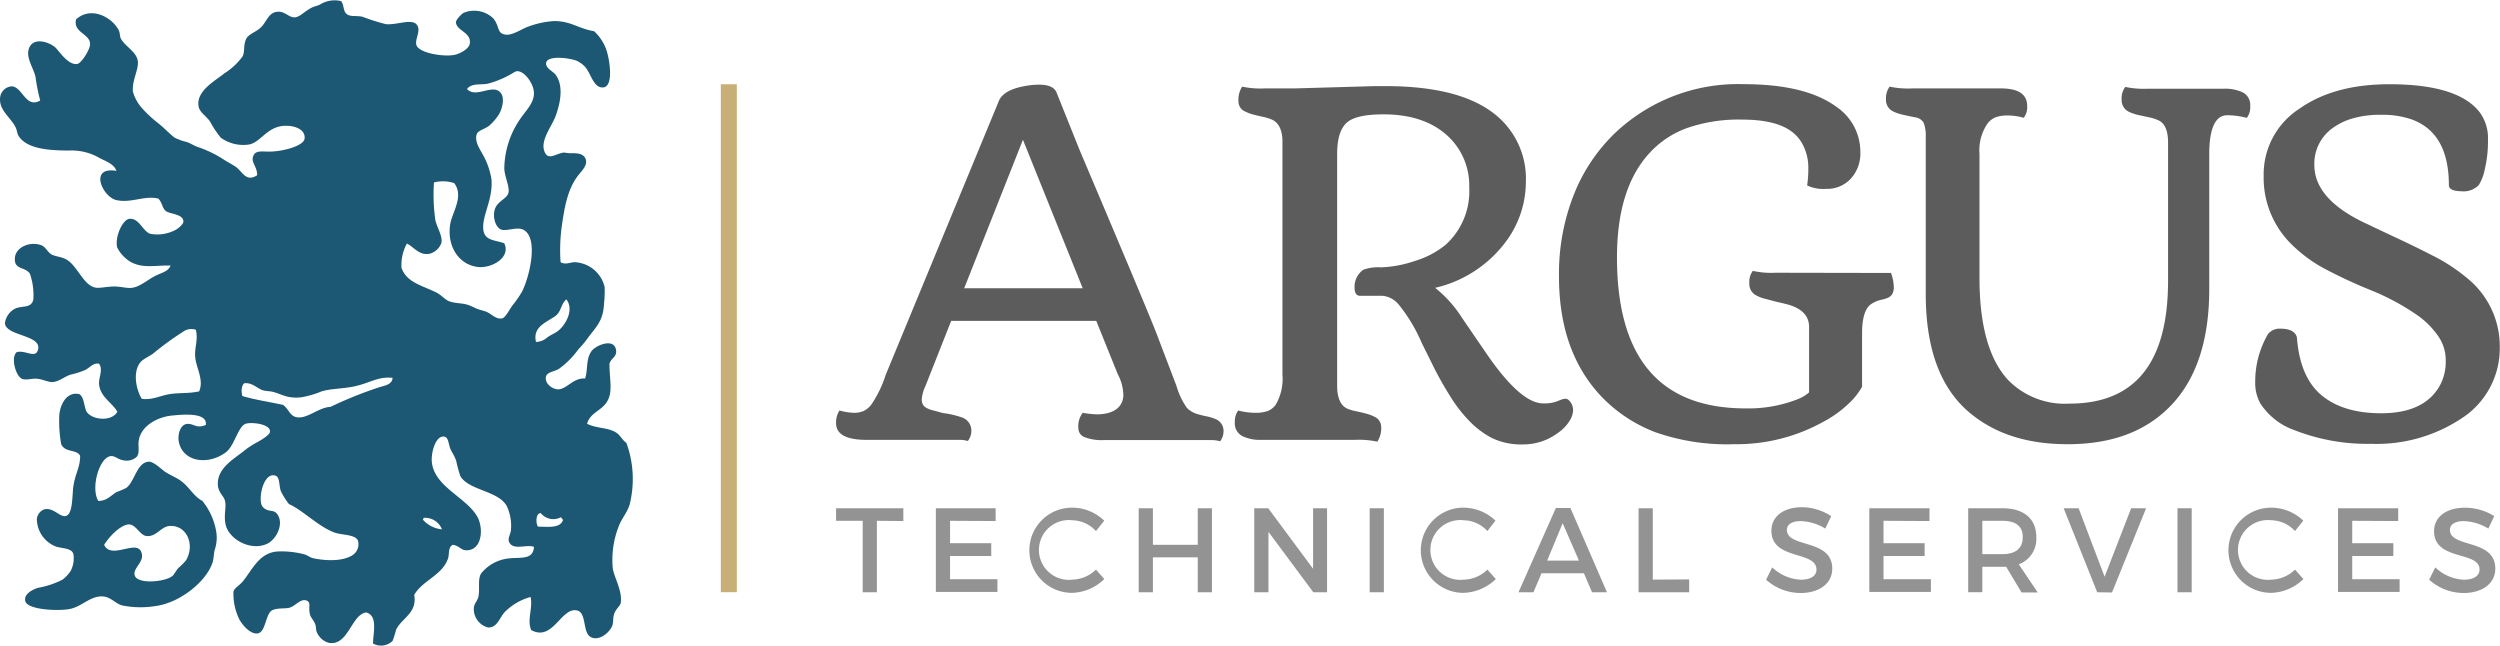
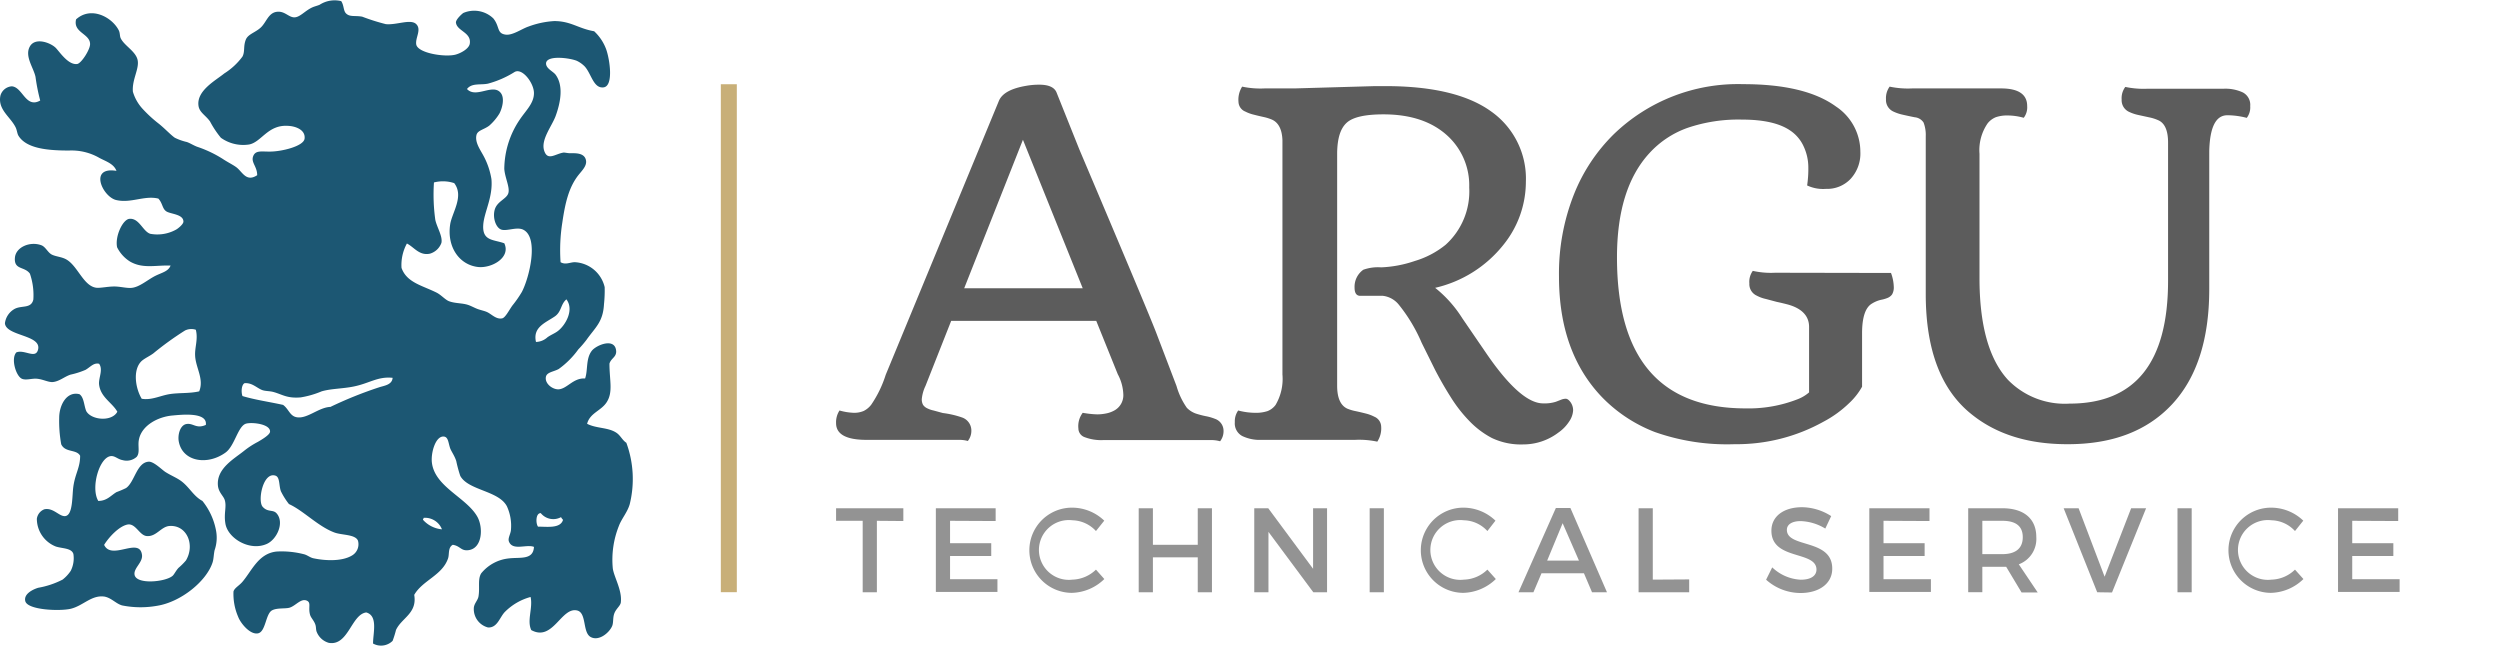
<svg xmlns="http://www.w3.org/2000/svg" viewBox="0 0 334.48 86.38">
  <defs>
    <style>.cls-1{fill:#1c5773;fill-rule:evenodd;}.cls-2{fill:#c8af78;}.cls-3{fill:#5c5c5c;}.cls-4{fill:#939393;}</style>
  </defs>
  <g id="Layer_2" data-name="Layer 2">
    <g id="Layer_1-2" data-name="Layer 1">
      <path class="cls-1" d="M45.65.15c.38.57.28,1.26.63,1.63.52.53,1.19.27,2.18.45a27.94,27.94,0,0,0,3.16,1c1.42.15,3.33-.74,4.07,0s-.15,1.83,0,2.72c.21,1.17,3.85,1.73,5.25,1.36.72-.19,1.79-.78,1.91-1.45C63.11,4.31,61.1,4.16,61,3c0-.44.88-1.21,1-1.27a3.69,3.69,0,0,1,4,.73c.89,1.1.44,2,1.63,2.17.94.14,2.16-.77,3.08-1.08a11.85,11.85,0,0,1,3.44-.73c2.25,0,3.21,1,5.34,1.36a6.19,6.19,0,0,1,1.62,2.44c.48,1.37,1,4.9-.36,5.07s-1.64-1.86-2.53-2.81a3.72,3.72,0,0,0-1-.72c-.78-.37-4-.85-4.16.27C73,9.16,74,9.54,74.34,10c1.08,1.48.66,3.71,0,5.52-.5,1.36-2,3.16-1.54,4.62s1.49.43,2.62.27c.19,0,.49.08.82.09.7,0,2-.1,2.17,1,.1.7-.52,1.3-1,1.9-1.29,1.63-1.78,3.67-2.17,6.34A23.57,23.57,0,0,0,75,35.08c.66.39,1.28,0,1.9,0a4.32,4.32,0,0,1,4,3.34,17.33,17.33,0,0,1-.09,2.27c-.13,2.4-1.14,3.08-2.35,4.79a14.85,14.85,0,0,1-1.09,1.27,11.42,11.42,0,0,1-2.62,2.62c-.68.38-1.62.41-1.72,1.09-.13.85.83,1.61,1.63,1.63,1.18,0,2-1.56,3.62-1.45.4-1.11.07-2.64.9-3.71.61-.78,3.17-1.83,3.26.09,0,.79-.69.91-.9,1.63,0,2.27.51,3.79-.37,5.16-.74,1.16-2.25,1.44-2.62,2.89,1.23.64,2.78.46,3.89,1.18.59.38.8,1,1.36,1.36a14.06,14.06,0,0,1,.45,8.23c-.33,1.11-1.09,1.93-1.45,2.9a12.18,12.18,0,0,0-.81,5.7c.17,1.14,1.23,2.87,1.08,4.43,0,.55-.65.89-.9,1.63-.19.56-.08,1.18-.27,1.63-.41.95-1.83,2.08-2.9,1.45S78.5,82,77.23,81.68c-2.14-.53-3.24,4.22-6.15,2.62-.61-1.29.24-2.94-.09-4.43a7.67,7.67,0,0,0-3.44,2c-.69.7-1,2.15-2.26,2.08a2.54,2.54,0,0,1-1.9-2.53c0-.65.54-1.07.63-1.63.2-1.2-.13-2.27.36-3.08a5.5,5.5,0,0,1,3.71-2c1.52-.18,3.25.25,3.35-1.54-1-.4-2.85.57-3.35-.72-.17-.45.23-1,.27-1.54a6.25,6.25,0,0,0-.54-3.17c-1.1-2.11-5.17-2.11-6.24-4.07a17.61,17.61,0,0,1-.54-2c-.24-.73-.68-1.31-.82-1.72-.24-.71-.24-1.46-.81-1.54-1.13-.14-1.77,2.16-1.63,3.44.35,3.27,4.58,4.68,6.06,7.24.85,1.46.71,4.3-1.18,4.52-1,.12-1.06-.56-2.08-.72-.67.36-.44,1.26-.63,1.81-.77,2.29-3.42,2.94-4.53,4.89.42,2.49-1.69,3.07-2.44,4.7a13.3,13.3,0,0,1-.45,1.45,2.2,2.2,0,0,1-2.62.36c0-1.43.69-3.71-.91-4.16-2,.27-2.39,4.51-5,4.07a2.46,2.46,0,0,1-1.62-1.45c-.13-.29-.07-.67-.19-1-.2-.58-.61-.9-.72-1.36-.24-.93.16-1.52-.36-1.81-.81-.43-1.52.65-2.36.91-.56.17-1.7,0-2.35.36-.88.47-.83,2.89-1.9,3.08s-2.32-1.39-2.62-2.18a7.69,7.69,0,0,1-.64-3.43c.14-.47.73-.75,1.18-1.27,1.27-1.47,2.14-3.83,4.61-4.07a12,12,0,0,1,3.63.36c.43.1.83.45,1.26.54,1.47.32,3.77.47,5.16-.36a1.74,1.74,0,0,0,.81-2c-.37-.86-2.15-.71-3.16-1.09-2.19-.82-4.13-2.92-6.07-3.8a9.49,9.49,0,0,1-1.08-1.72c-.28-.77-.11-1.87-.72-2.08-1.67-.56-2.42,3.37-1.72,4.16s1.4.32,1.89.91c1.05,1.24,0,3.48-1.35,4.07-2.27,1-5.18-.74-5.52-2.71-.24-1.39.19-2.26-.09-3.17-.17-.55-.81-1-.91-1.9-.24-2.32,2.19-3.62,3.53-4.71a11.29,11.29,0,0,1,1.81-1.17c.48-.28,1.6-.93,1.63-1.36.06-1-2.27-1.3-3.17-1.09-1.13.27-1.54,3-2.8,3.89-2.43,1.75-5.78,1.21-6.25-1.54-.13-.8.14-2,.91-2.26,1-.27,1.37.69,2.72.09.25-1.75-3.23-1.37-4.44-1.26-1.93.16-4.16,1.31-4.52,3.26-.16.84.17,1.69-.28,2.26a2,2,0,0,1-1.9.45c-.63-.11-1-.57-1.53-.54-1.57.09-2.77,4.25-1.72,6,1.17,0,1.7-.75,2.44-1.18a13.29,13.29,0,0,0,1.27-.54c1.17-.8,1.42-3.47,3.07-3.53.66,0,1.65,1,2.17,1.36.78.5,1.54.78,2.18,1.26,1.1.84,1.62,2,2.8,2.63a8.88,8.88,0,0,1,1.81,3.89,5.12,5.12,0,0,1-.18,2.71c-.12.55-.12,1.18-.27,1.63-.81,2.51-4.23,5.29-7.42,5.8A12.57,12.57,0,0,1,16.33,81c-.83-.24-1.41-1-2.35-1.18-1.74-.25-2.85,1.23-4.52,1.63-1.44.34-5.72.18-6.07-1-.27-1,1.06-1.61,1.72-1.81a11.45,11.45,0,0,0,3.26-1.09,5,5,0,0,0,1.09-1.17,3.73,3.73,0,0,0,.36-2.26c-.24-.81-1.49-.72-2.35-1a4,4,0,0,1-2.54-3.71,1.59,1.59,0,0,1,1-1.27c1.21-.26,2,1,2.8.91,1.06-.14.9-2.75,1.09-4,.25-1.71.91-2.51.9-4.07-.48-.9-2-.39-2.53-1.54a17.33,17.33,0,0,1-.27-3.53c0-1.71,1-3.6,2.71-3.17.62.43.6,1.52.91,2.26.66,1.21,3.41,1.47,4.16.09-.68-1.22-2.23-1.92-2.44-3.62-.11-.87.58-2,0-2.8-.73-.17-1.17.44-1.81.81a10.82,10.82,0,0,1-2,.64c-.83.26-1.53.94-2.45,1-.63,0-1.26-.38-2.08-.45-.65-.06-1.46.25-2,0-.81-.38-1.49-2.75-.72-3.53,1.11-.41,2.56.93,2.89-.36.52-2-4.29-1.79-4.43-3.53a2.55,2.55,0,0,1,1.26-1.9c.94-.54,2.25,0,2.54-1.27A8.78,8.78,0,0,0,4,36.61c-.72-1-2.17-.46-2-2.17.14-1.37,2-2.19,3.53-1.63.59.22.86,1,1.44,1.27s1.28.28,1.9.63c1.58.89,2.34,3.73,4.17,3.8.64,0,1.45-.18,2.26-.18s1.7.26,2.35.18c1.06-.12,2.15-1.12,3.17-1.62.8-.4,1.72-.58,2-1.36-2-.07-3.7.46-5.43-.54a4.73,4.73,0,0,1-1.72-1.9c-.31-1.47.75-3.71,1.63-3.81,1.32-.14,1.8,1.67,2.8,2a5.17,5.17,0,0,0,3.44-.55c.24-.12,1-.72,1-1.08,0-1-1.7-1-2.27-1.36s-.49-1.07-1.08-1.72c-1.9-.46-3.7.68-5.7.18-1.81-.5-3.61-4.5.09-3.89-.35-.95-1.43-1.28-2.26-1.72a7.45,7.45,0,0,0-4.07-1c-2.69,0-5.72-.21-6.79-2-.15-.24-.2-.76-.36-1.08C1.42,15.64-.31,14.69.05,12.82a1.7,1.7,0,0,1,1.53-1.27c1.46.1,1.85,3,3.8,1.9a25.37,25.37,0,0,1-.63-3.17C4.49,9.05,3.26,7.51,4,6.21s2.9-.45,3.53.27,1.69,2.24,2.8,2.08c.56-.08,1.78-2,1.72-2.71C12,4.49,9.75,4.36,10.18,2.59c2-1.81,4.8-.3,5.7,1.45.2.38.12.76.27,1.08.48,1,2,1.73,2.26,2.9s-.77,2.62-.63,4.25a5.76,5.76,0,0,0,1.27,2.26,17.34,17.34,0,0,0,2.17,2c.81.64,1.57,1.48,2.17,1.9A7.25,7.25,0,0,0,25,19c.43.15.87.44,1.36.63a15.68,15.68,0,0,1,3.44,1.63c.65.44,1.47.83,1.9,1.18.77.64,1.29,1.94,2.71,1,0-1.18-.85-1.69-.54-2.53s1.13-.61,2.26-.63c1.55,0,4.48-.71,4.62-1.72.15-1.17-1.16-1.67-2.18-1.72C35.84,16.64,35,19,33.34,19.33a5.14,5.14,0,0,1-3.79-.9,12.9,12.9,0,0,1-1.45-2.18c-.58-.82-1.41-1.2-1.54-2.08-.3-2.05,2.33-3.42,3.44-4.34a8.92,8.92,0,0,0,2.44-2.26c.36-.69.09-1.37.45-2.27.3-.74,1.27-.94,2-1.62s1-1.91,2.08-2.09,1.59.69,2.36.73S40.78,1.45,41.76,1c.29-.14.7-.23,1-.36A3.71,3.71,0,0,1,45.65.15Zm12.76,39c.64.32,1.19,1,1.72,1.17.78.28,1.68.22,2.45.46.41.13.83.37,1.26.54s1,.27,1.36.45c.6.29,1.21,1,2,.82.42-.1.93-1.13,1.36-1.72a14.82,14.82,0,0,0,1.26-1.81c1-1.9,2.32-7.28.18-8.33-.84-.41-2.13.21-2.89,0s-1.24-1.61-.91-2.71,1.57-1.39,1.81-2.17-.46-2.07-.54-3.26A11.93,11.93,0,0,1,69.54,16c.84-1.25,1.89-2.17,1.9-3.53S69.84,9,68.82,9.65a13,13,0,0,1-3.53,1.54c-1,.21-2.17-.12-2.81.72,1.22,1.32,3.49-.82,4.53.54.53.7.19,2-.18,2.72a7,7,0,0,1-1.36,1.63c-.71.55-1.56.62-1.72,1.26-.24,1,.53,2,1,2.9a9.93,9.93,0,0,1,1,3c.22,2.4-.95,4.36-1.09,6.06-.18,2.25,1.33,2,2.81,2.53.91,1.91-1.7,3.38-3.53,3.17-2.53-.3-4.16-2.73-3.71-5.7.24-1.57,1.89-3.76.54-5.52a4.82,4.82,0,0,0-2.71-.09,24.45,24.45,0,0,0,.18,5c.21,1,1,2.18.82,3.08a2.32,2.32,0,0,1-1.54,1.45c-1.43.3-2.13-.89-3.08-1.36a6,6,0,0,0-.72,3.26C54.41,37.81,56.49,38.19,58.41,39.15Zm15.84,3.17c-1.24.86-3,1.43-2.54,3.43a2.36,2.36,0,0,0,1.54-.63c.47-.33,1-.53,1.36-.81,1-.73,2.26-2.82,1.17-4.26C75,40.71,75.14,41.69,74.25,42.32Zm-49.5,1.9a41.47,41.47,0,0,0-4.25,3.07c-.52.38-1.08.61-1.54,1-1.23,1.15-.85,3.65,0,5.06,1.34.23,2.51-.44,3.8-.63s2.58-.06,3.89-.36c.67-1.63-.44-3.11-.54-4.71-.08-1.17.42-2.22.09-3.53A1.92,1.92,0,0,0,24.75,44.22Zm22.53,7.5c-1.41.29-3,.27-4.25.64a12.23,12.23,0,0,1-2.81.81c-1.82.15-2.41-.38-3.62-.72-.54-.15-1.09-.1-1.54-.27-.73-.29-1.34-1-2.35-.91-.41.24-.46,1.17-.27,1.72,1.7.51,3.62.78,5.43,1.18.73.52.89,1.42,1.72,1.63,1.43.36,3-1.3,4.62-1.36a53.25,53.25,0,0,1,6.51-2.62c.66-.22,1.74-.32,1.81-1.27C50.52,50.34,49.42,51.3,47.28,51.72ZM72.35,68.65c-.7,0-.68,1.39-.37,1.81,1.22,0,3,.28,3.35-.91a1.61,1.61,0,0,1-.27-.36A2.15,2.15,0,0,1,72.35,68.65Zm-15.66.63c0,.12-.12.13-.09.27a3.84,3.84,0,0,0,2.53,1.27A2.44,2.44,0,0,0,56.69,69.28ZM19,74.26c.11,1-1.13,1.74-1,2.62.2,1.36,4.08,1,5.07.18.22-.17.45-.69.81-1.08a8.55,8.55,0,0,0,1-1c1.24-2.09.12-4.74-2.17-4.61-1.16.06-1.79,1.47-3.08,1.35-1-.09-1.49-1.79-2.62-1.53s-2.46,1.7-3.08,2.71C14.94,75.05,18.7,71.76,19,74.26Z" />
      <rect class="cls-2" x="96.44" y="11.27" width="2.14" height="67.96" />
      <path class="cls-3" d="M144.86,55.23a13.18,13.18,0,0,0,1.93.21,6.12,6.12,0,0,0,1.28-.14,3.69,3.69,0,0,0,1.12-.44,2.32,2.32,0,0,0,1.1-2.12,6.11,6.11,0,0,0-.74-2.67l-2.88-7.14H127.26l-3.44,8.71a5.24,5.24,0,0,0-.49,1.73,1.51,1.51,0,0,0,.17.8,1.35,1.35,0,0,0,.52.44,3.47,3.47,0,0,0,.88.31l1.25.34a12.45,12.45,0,0,1,2.61.61,1.85,1.85,0,0,1,1.2,1.72,2.2,2.2,0,0,1-.47,1.41,4.23,4.23,0,0,0-1.07-.15H115.94q-4.08,0-4.08-2.24a2.89,2.89,0,0,1,.46-1.69,7.87,7.87,0,0,0,1.92.31,3.24,3.24,0,0,0,1.32-.25,2.94,2.94,0,0,0,1-.83,15.15,15.15,0,0,0,1.94-4l15.15-36.67c.43-1,1.64-1.66,3.65-2a9.72,9.72,0,0,1,1.74-.15c1.25,0,2,.34,2.3,1l3.07,7.67q8.87,20.91,10.24,24.41l2.76,7.24a9.67,9.67,0,0,0,1.38,2.91,3.15,3.15,0,0,0,1.2.77,11.81,11.81,0,0,0,1.33.35,6.61,6.61,0,0,1,1.22.35,1.7,1.7,0,0,1,1.16,1.6,2.19,2.19,0,0,1-.46,1.41,4.26,4.26,0,0,0-1-.16H147.59a6.17,6.17,0,0,1-2.44-.38,1.25,1.25,0,0,1-.87-1.18A2.94,2.94,0,0,1,144.86,55.23Zm0-16.66-8-19.87L129,38.57Z" />
      <path class="cls-3" d="M184.27,59.09a11.63,11.63,0,0,0-3-.24H168.75a5.38,5.38,0,0,1-2.54-.51,1.91,1.91,0,0,1-1-1.86,2.49,2.49,0,0,1,.45-1.56,9.07,9.07,0,0,0,2.24.31,5,5,0,0,0,1.69-.23,2.47,2.47,0,0,0,1.07-.82,6.86,6.86,0,0,0,.92-4.08V18.73q-.09-2.14-1.41-2.73a6.34,6.34,0,0,0-1.08-.34c-.47-.1-.92-.21-1.35-.32a5,5,0,0,1-1.12-.41,1.45,1.45,0,0,1-.92-1.29,3.28,3.28,0,0,1,.49-2.05,11.77,11.77,0,0,0,3,.24h4L184,11.52l1.32,0q9.45,0,14.14,3.36a11,11,0,0,1,4.69,9.46,13.44,13.44,0,0,1-3,8.41,16.34,16.34,0,0,1-9.14,5.76,16.22,16.22,0,0,1,3.62,4.05l3.25,4.75q4.57,6.66,7.58,6.66a5,5,0,0,0,1.71-.22l.77-.3a1.58,1.58,0,0,1,.55-.1c.2,0,.42.16.65.48a1.87,1.87,0,0,1,.33,1.09,2.91,2.91,0,0,1-.52,1.46,5.38,5.38,0,0,1-1.47,1.51,7.76,7.76,0,0,1-4.69,1.57,9,9,0,0,1-4.19-.86,11.76,11.76,0,0,1-3-2.26,18.91,18.91,0,0,1-2.48-3.17c-.75-1.18-1.45-2.4-2.1-3.65l-1.81-3.65a21.61,21.61,0,0,0-3.08-5.13,3.21,3.21,0,0,0-2.1-1.16H182c-.51,0-.77-.36-.77-1.1a2.79,2.79,0,0,1,1.17-2.39,5.84,5.84,0,0,1,2.39-.32,15.84,15.84,0,0,0,4.49-.85,11.88,11.88,0,0,0,4.13-2.17,9.62,9.62,0,0,0,3.16-7.67,9,9,0,0,0-2.76-6.78q-3.14-3-8.71-3c-2.46,0-4.09.37-4.91,1.11s-1.25,2-1.29,4V51.61c0,1.61.45,2.64,1.35,3.06a5.83,5.83,0,0,0,1.14.34c.47.1.92.21,1.36.32a5.15,5.15,0,0,1,1.12.42,1.48,1.48,0,0,1,.92,1.32A3.24,3.24,0,0,1,184.27,59.09Z" />
      <path class="cls-3" d="M253,36.52a5.7,5.7,0,0,1,.37,1.81,1.86,1.86,0,0,1-.23,1.07,1.43,1.43,0,0,1-.6.46,4.4,4.4,0,0,1-.86.25,3.93,3.93,0,0,0-1.2.49q-1.35.76-1.35,4v7.14a9,9,0,0,1-1.68,2.15,15,15,0,0,1-3.5,2.54,23.89,23.89,0,0,1-11.85,3A29,29,0,0,1,221.4,57.8a19.71,19.71,0,0,1-7.09-4.69q-5.73-6-5.73-16.1a28.75,28.75,0,0,1,2-11,23.39,23.39,0,0,1,5.35-8.07,23.9,23.9,0,0,1,17.3-6.68q8.31,0,12.42,3a7.26,7.26,0,0,1,3.25,6.05,5,5,0,0,1-1.32,3.64,4.32,4.32,0,0,1-3.28,1.32,5,5,0,0,1-2.52-.46,15,15,0,0,0,.16-2.42,6.65,6.65,0,0,0-.63-2.81,5.08,5.08,0,0,0-1.86-2.16Q237.32,16,233.05,16a21.15,21.15,0,0,0-7.28,1.11,12.63,12.63,0,0,0-5.11,3.4q-4.32,4.72-4.32,13.92,0,20.22,17.23,20.21a18,18,0,0,0,7-1.25,5.23,5.23,0,0,0,1.47-.89l0-8.77c0-1.48-1-2.49-2.88-3-.47-.12-.95-.24-1.44-.34L236.26,40a4.58,4.58,0,0,1-1.21-.44,1.69,1.69,0,0,1-1-1.64,2.5,2.5,0,0,1,.46-1.68,11.17,11.17,0,0,0,3,.25Z" />
      <path class="cls-3" d="M298,15.42q-2.32,0-2.42,4.84V38.67q0,10.11-5,15.45t-14,5.31q-7.74,0-12.67-3.9-6.26-4.87-6.26-16.19V18.24a4.66,4.66,0,0,0-.29-1.84,1.57,1.57,0,0,0-1.18-.71c-.61-.12-1.16-.24-1.64-.35a5.68,5.68,0,0,1-1.21-.41,1.7,1.7,0,0,1-1-1.66,2.59,2.59,0,0,1,.49-1.68,11.77,11.77,0,0,0,3,.24h11.9c2.33,0,3.5.79,3.5,2.36a2.3,2.3,0,0,1-.46,1.57,8,8,0,0,0-2.13-.31,4.64,4.64,0,0,0-1.6.23,2.73,2.73,0,0,0-1.09.81,6.31,6.31,0,0,0-1.1,4.08V37.19q0,9.48,3.8,13.62A10.6,10.6,0,0,0,276.88,54q13.19,0,13.19-16.44V19.07c0-1.62-.45-2.63-1.35-3a5.52,5.52,0,0,0-1.18-.37l-1.47-.32a5.5,5.5,0,0,1-1.21-.41,1.71,1.71,0,0,1-1-1.66,2.5,2.5,0,0,1,.49-1.68,11.86,11.86,0,0,0,3,.24h10.18a5.56,5.56,0,0,1,2.53.49,1.87,1.87,0,0,1,1,1.84,2.3,2.3,0,0,1-.46,1.57A10.36,10.36,0,0,0,298,15.42Z" />
-       <path class="cls-3" d="M327.64,24.77q0-7-5-8.8a11.86,11.86,0,0,0-4-.61,13.16,13.16,0,0,0-4,.52,8.53,8.53,0,0,0-2.76,1.41,5.86,5.86,0,0,0-2.24,4.78q0,4.51,6.63,7.7l3.83,1.81q2.79,1.29,5.38,2.62a23.63,23.63,0,0,1,4.59,3,11.73,11.73,0,0,1,4.38,9.27,11.14,11.14,0,0,1-5.15,9.53,20.55,20.55,0,0,1-12.08,3.38,26.66,26.66,0,0,1-10.19-1.81A9,9,0,0,1,302.43,54a5.65,5.65,0,0,1-.7-2.91,12.55,12.55,0,0,1,1.72-6.41,2,2,0,0,1,1.59-.71c1.31,0,2.06.39,2.27,1.17.26,3.53,1.35,6.11,3.27,7.72s4.58,2.43,8,2.43q5.91,0,7.94-3.87a6.74,6.74,0,0,0,.7-3.17,5.63,5.63,0,0,0-1-3.27,11.47,11.47,0,0,0-2.6-2.67,32.06,32.06,0,0,0-6.58-3.55,64.26,64.26,0,0,1-6.38-3,19.28,19.28,0,0,1-4-3,12.48,12.48,0,0,1-3.8-9.24,10.46,10.46,0,0,1,4.82-9q4.62-3.25,12-3.25,9.28,0,12.14,3.83a5.83,5.83,0,0,1,1.05,3.62,16.06,16.06,0,0,1-.42,3.9,6.22,6.22,0,0,1-.81,2.14,2.84,2.84,0,0,1-2.32.83C328.19,25.57,327.64,25.3,327.64,24.77Z" />
      <path class="cls-4" d="M117.32,69.68v9.56h-1.9V69.68h-3.56V68h9v1.71Z" />
      <path class="cls-4" d="M127.11,69.68v3h5.51v1.71h-5.51v3.1h6.34v1.71h-8.24V68h8v1.71Z" />
      <path class="cls-4" d="M147.74,69.66l-1.11,1.39a4.41,4.41,0,0,0-3.14-1.44,4,4,0,1,0,0,7.94,4.7,4.7,0,0,0,3.14-1.34l1.12,1.26a6.42,6.42,0,0,1-4.36,1.85,5.7,5.7,0,1,1,.06-11.4A6.23,6.23,0,0,1,147.74,69.66Z" />
      <path class="cls-4" d="M160.25,79.24V74.57h-6v4.67h-1.9V68h1.9v4.89h6V68h1.9V79.24Z" />
      <path class="cls-4" d="M175.71,79.24l-6-8.08v8.08h-1.9V68h1.87l6,8.1V68h1.87V79.24Z" />
      <path class="cls-4" d="M183.25,79.24V68h1.9V79.24Z" />
      <path class="cls-4" d="M200.08,69.66,199,71.05a4.38,4.38,0,0,0-3.14-1.44,4,4,0,1,0,0,7.94A4.66,4.66,0,0,0,199,76.21l1.13,1.26a6.45,6.45,0,0,1-4.37,1.85,5.7,5.7,0,1,1,.07-11.4A6.21,6.21,0,0,1,200.08,69.66Z" />
      <path class="cls-4" d="M206.24,76.7l-1.08,2.54h-2l5-11.27h1.95L215,79.24h-2l-1.08-2.54Zm2.83-6.7L207,75h4.25Z" />
      <path class="cls-4" d="M226,77.52v1.72h-6.77V68h1.9v9.55Z" />
      <path class="cls-4" d="M245,69.05l-.79,1.67a6.72,6.72,0,0,0-3.3-1c-1.11,0-1.84.42-1.84,1.17,0,2.47,6.09,1.14,6.07,5.2,0,2-1.77,3.25-4.25,3.25a6.93,6.93,0,0,1-4.6-1.78l.82-1.65a5.92,5.92,0,0,0,3.82,1.65c1.32,0,2.1-.5,2.1-1.37C243,73.64,237,75,237,71c0-1.93,1.66-3.14,4.1-3.14A7.38,7.38,0,0,1,245,69.05Z" />
      <path class="cls-4" d="M252,69.68v3h5.5v1.71H252v3.1h6.34v1.71h-8.24V68h8.05v1.71Z" />
      <path class="cls-4" d="M268.41,75.83h-3.19v3.4h-1.89V68h4.57c2.88,0,4.54,1.4,4.54,3.85a3.62,3.62,0,0,1-2.34,3.65l2.53,3.77h-2.16Zm-.51-1.69c1.73,0,2.73-.74,2.73-2.27s-1-2.19-2.73-2.19h-2.68v4.46Z" />
      <path class="cls-4" d="M280.59,79.24,276.1,68h2l3.48,9.16L285.13,68h2l-4.56,11.27Z" />
      <path class="cls-4" d="M291.33,79.24V68h1.9V79.24Z" />
      <path class="cls-4" d="M308.16,69.66l-1.11,1.39a4.38,4.38,0,0,0-3.14-1.44,4,4,0,1,0,0,7.94,4.66,4.66,0,0,0,3.14-1.34l1.13,1.26a6.42,6.42,0,0,1-4.36,1.85,5.7,5.7,0,1,1,.06-11.4A6.21,6.21,0,0,1,308.16,69.66Z" />
      <path class="cls-4" d="M314.71,69.68v3h5.5v1.71h-5.5v3.1h6.34v1.71h-8.24V68h8.05v1.71Z" />
-       <path class="cls-4" d="M333.71,69.05l-.79,1.67a6.75,6.75,0,0,0-3.3-1c-1.11,0-1.84.42-1.84,1.17,0,2.47,6.09,1.14,6.07,5.2,0,2-1.77,3.25-4.25,3.25a6.93,6.93,0,0,1-4.6-1.78l.82-1.65a5.92,5.92,0,0,0,3.81,1.65c1.32,0,2.11-.5,2.11-1.37,0-2.51-6.08-1.11-6.08-5.12,0-1.93,1.66-3.14,4.1-3.14A7.38,7.38,0,0,1,333.71,69.05Z" />
    </g>
  </g>
</svg>